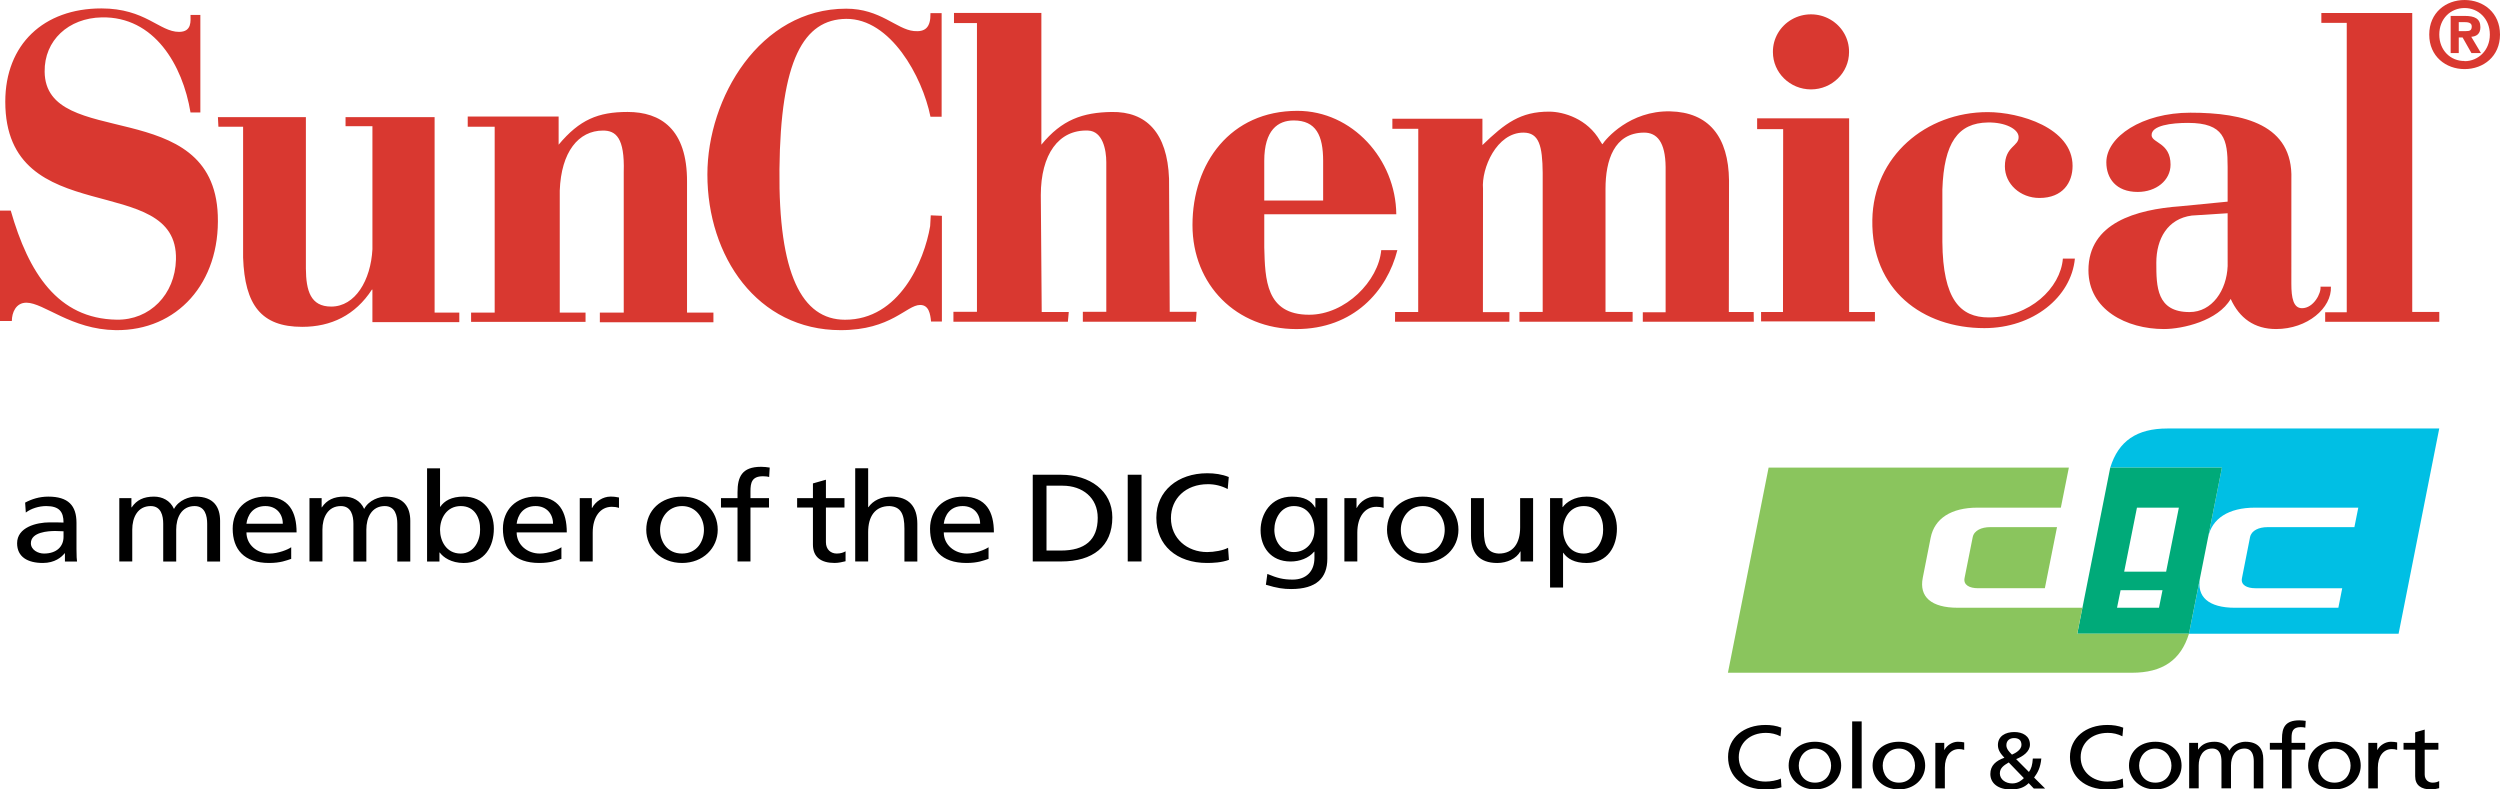
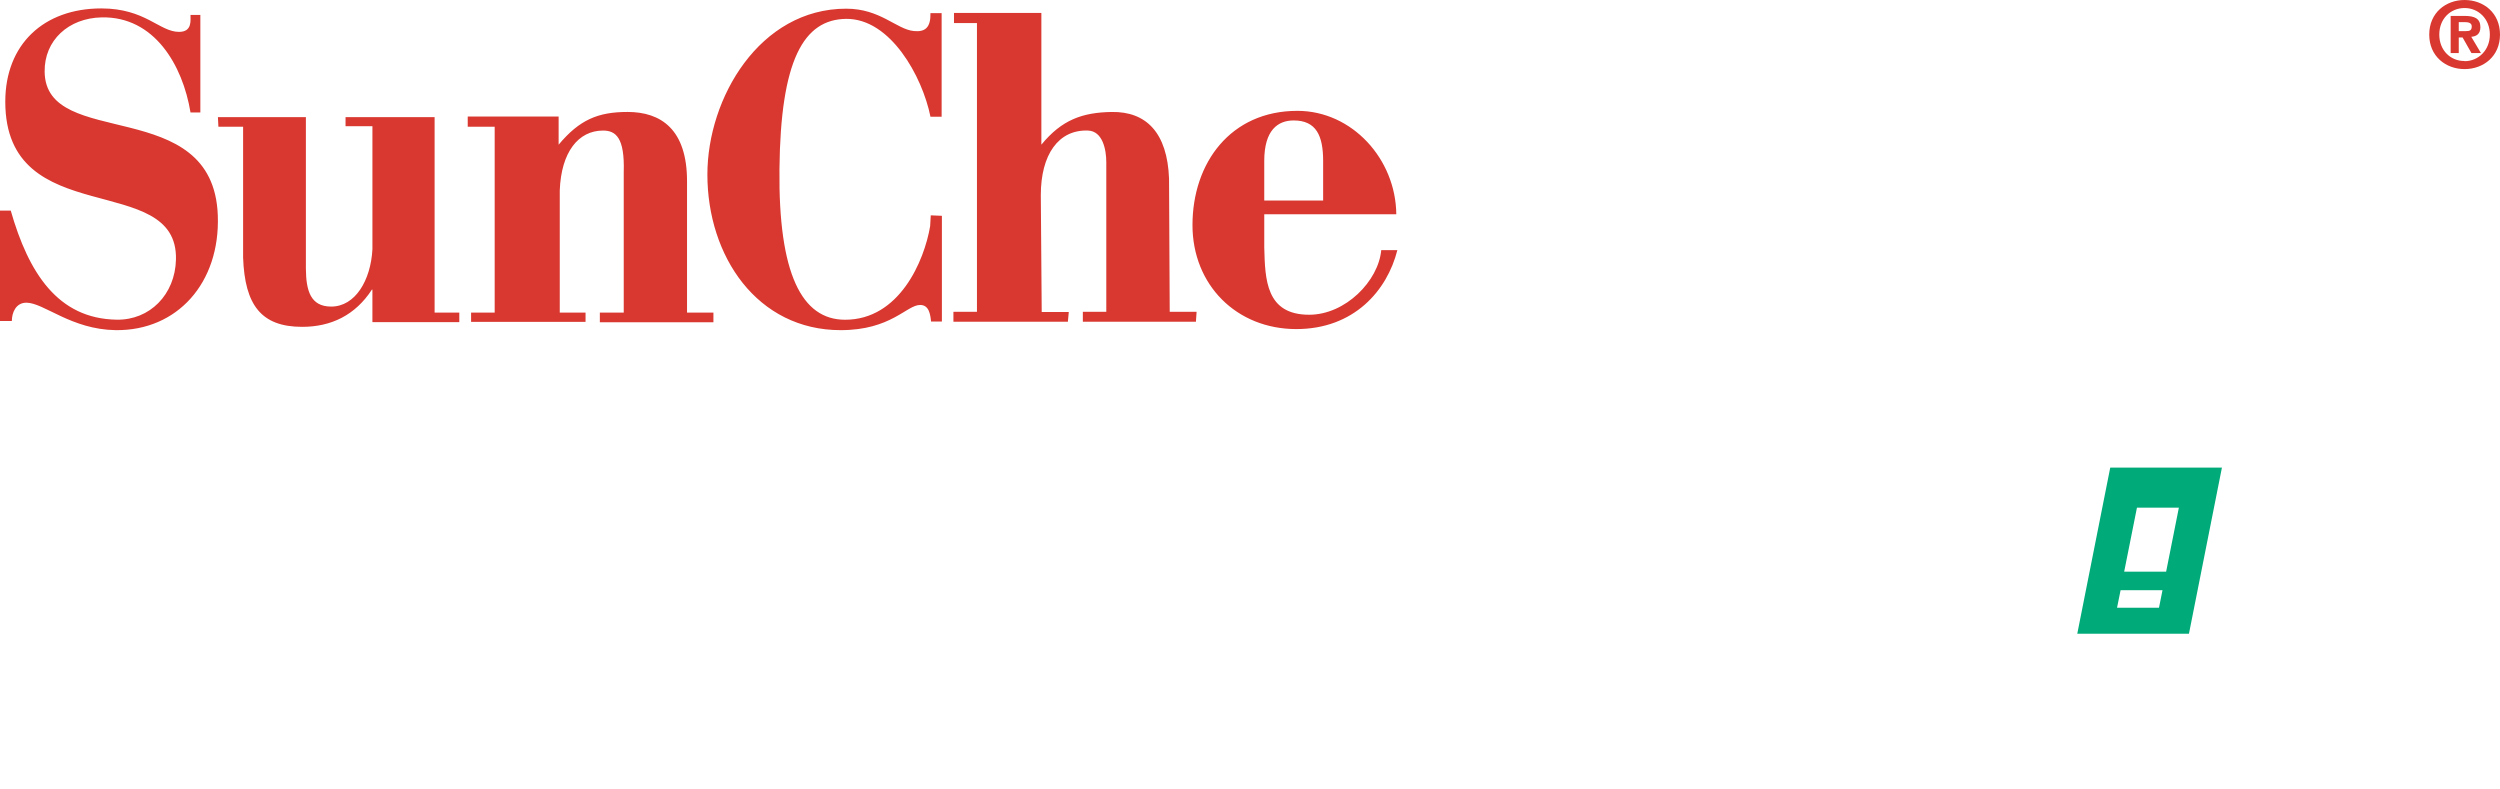
<svg xmlns="http://www.w3.org/2000/svg" width="133px" height="42px" viewBox="0 0 133 42" version="1.1">
  <title>sunchemical-1</title>
  <defs>
    <filter color-interpolation-filters="auto" id="filter-1">
      <feColorMatrix in="SourceGraphic" type="matrix" values="0 0 0 0 0.251 0 0 0 0 0.251 0 0 0 0 0.255 0 0 0 1 0" />
    </filter>
  </defs>
  <g id="Page-1" stroke="none" stroke-width="1" fill="none" fill-rule="evenodd">
    <g id="sunchemical-1" transform="translate(-989, -3307)" filter="url(#filter-1)">
      <g transform="translate(989, 3307)">
        <g id="Group" fill="#D93830" fill-rule="nonzero">
          <path d="M131.19,1.655 C131.386,1.655 131.497,1.622 131.497,1.403 C131.497,1.196 131.274,1.177 131.108,1.177 L130.806,1.177 L130.806,1.655 M130.806,2.824 L130.375,2.824 L130.375,0.847 L131.127,0.847 C131.65,0.847 131.957,0.989 131.957,1.447 C131.957,1.81 131.738,1.94 131.471,1.957 L131.988,2.824 L131.481,2.824 L131.01,1.993 L130.806,1.993 L130.806,2.824 Z M131.117,0.427 C130.375,0.427 129.77,0.989 129.77,1.841 C129.77,2.68 130.374,3.255 131.117,3.245 L131.117,3.255 C131.841,3.255 132.46,2.68 132.46,1.841 C132.46,0.989 131.841,0.427 131.117,0.427 M131.117,3.676 C130.12,3.676 129.235,3 129.235,1.841 C129.235,0.674 130.12,0 131.117,0 C132.115,0 133,0.674 133,1.841 C133,3 132.115,3.676 131.117,3.676 M0,11.205 L0.572,11.205 C1.518,14.507 3.067,16.956 6.205,17.007 C7.967,17.037 9.317,15.67 9.361,13.809 C9.482,9.039 0.281,12.349 0.281,5.409 C0.281,2.361 2.324,0.448 5.392,0.448 C7.739,0.448 8.481,1.696 9.526,1.696 C10.224,1.696 10.135,1.097 10.135,0.793 L10.659,0.793 L10.659,5.983 L10.135,5.983 C9.72,3.456 8.203,0.866 5.41,0.925 C3.648,0.959 2.351,2.145 2.375,3.815 C2.417,8.022 11.35,4.997 11.587,11.455 C11.721,15.049 9.429,17.602 6.156,17.564 C3.782,17.53 2.333,16.103 1.403,16.103 C0.84,16.103 0.63,16.64 0.63,17.076 L0,17.076 L0,11.205 M18.383,6.23 L23.121,6.23 L23.121,6.217 L23.121,16.63 L24.435,16.63 L24.435,17.137 L19.812,17.137 L19.812,15.407 L19.786,15.407 C18.896,16.775 17.61,17.388 16.076,17.388 C13.9,17.388 13.023,16.233 12.933,13.705 L12.933,6.743 L11.619,6.743 L11.593,6.23 L16.273,6.23 L16.273,14.286 C16.282,15.464 16.519,16.31 17.619,16.31 C18.901,16.31 19.725,14.912 19.813,13.259 L19.813,6.713 L18.383,6.713 L18.383,6.23 M25.061,16.63 L26.317,16.63 L26.317,6.743 L24.883,6.743 L24.883,6.2 L29.719,6.2 L29.719,7.698 C30.832,6.364 31.823,5.956 33.388,5.956 C35.138,5.956 36.564,6.858 36.55,9.676 L36.55,16.63 L37.954,16.63 L37.954,17.143 L31.912,17.143 L31.912,16.63 L33.183,16.63 L33.183,9.147 C33.238,7.322 32.76,6.946 32.081,6.946 C30.775,6.946 29.854,8.08 29.779,10.14 L29.779,16.629 L31.151,16.629 L31.151,17.124 L25.062,17.124 L25.062,16.63 M50.109,11.481 L50.109,17.104 L49.532,17.104 C49.492,16.712 49.422,16.224 48.952,16.224 C48.231,16.224 47.412,17.564 44.726,17.564 C40.283,17.564 37.633,13.636 37.633,9.284 C37.633,5.211 40.416,0.462 45.017,0.462 C46.841,0.462 47.685,1.559 48.62,1.652 C49.213,1.708 49.516,1.476 49.501,0.698 L50.095,0.698 L50.095,6.209 L49.501,6.209 C49.067,4.065 47.371,0.983 45.017,1.004 C42.751,1.03 41.524,3.192 41.467,9.009 C41.409,14.564 42.653,17.007 44.951,17.01 C47.845,17.017 49.17,13.886 49.484,12.032 L49.516,11.456 L50.109,11.481 Z M50.722,16.587 L51.974,16.587 L51.974,1.227 L50.752,1.227 L50.752,0.689 L55.401,0.689 L55.401,7.697 C56.492,6.363 57.601,5.982 59.137,5.957 C60.979,5.926 62.102,7.058 62.193,9.502 L62.229,16.587 L63.659,16.587 L63.623,17.117 L57.607,17.117 L57.607,16.587 L58.855,16.587 L58.855,8.631 C58.855,7.96 58.661,6.977 57.887,6.946 C56.312,6.884 55.371,8.224 55.371,10.381 L55.419,16.6 L56.859,16.6 L56.811,17.117 L50.722,17.117 L50.722,16.587 Z M74.283,11.398 C74.256,8.464 71.934,5.897 69.022,5.897 C65.462,5.897 63.44,8.67 63.44,11.975 C63.44,15.158 65.783,17.507 68.964,17.507 C72.02,17.507 73.795,15.47 74.34,13.306 L73.482,13.306 C73.335,14.941 71.585,16.744 69.646,16.744 C67.339,16.744 67.303,14.857 67.259,13.166 L67.259,11.398 L74.283,11.398 Z M67.258,10.667 L67.258,8.561 C67.258,6.92 67.983,6.408 68.824,6.408 C70.017,6.408 70.391,7.211 70.391,8.561 L70.391,10.667 L67.258,10.667 Z" id="Shape" />
-           <path d="M85.248,7.676 C85.43,7.385 86.71,5.88 88.851,5.924 C90.903,5.97 91.959,7.272 91.984,9.602 L91.974,16.599 L93.295,16.599 L93.303,17.117 L87.397,17.117 L87.397,16.611 L88.611,16.611 L88.611,8.889 C88.599,7.548 88.146,7.05 87.457,7.055 C85.869,7.068 85.413,8.53 85.413,10.045 L85.413,16.595 L86.856,16.595 L86.856,17.117 L80.834,17.117 L80.834,16.595 L82.071,16.595 L82.071,9.195 C82.057,7.758 81.879,7.055 81.045,7.055 C79.619,7.055 78.806,8.954 78.896,10.044 L78.891,16.607 L80.302,16.607 L80.298,17.117 L74.215,17.117 L74.219,16.599 L75.448,16.599 L75.452,6.852 L74.074,6.852 L74.074,6.315 L78.865,6.315 L78.865,7.715 L78.856,7.727 C80.075,6.546 80.894,5.939 82.411,5.939 C83.182,5.939 84.457,6.318 85.125,7.496 C85.193,7.618 85.248,7.676 85.248,7.676 M98.374,16.6 L99.746,16.6 L99.746,17.099 L93.689,17.099 L93.689,16.6 L94.855,16.6 L94.864,6.871 L93.479,6.871 L93.479,6.295 L98.374,6.295 L98.374,16.6 L98.374,6.295 M105.746,5.964 C107.434,5.964 110.261,6.795 110.261,8.827 C110.261,9.71 109.742,10.532 108.497,10.532 C107.479,10.532 106.66,9.786 106.66,8.854 C106.66,7.754 107.438,7.795 107.388,7.255 C107.354,6.862 106.682,6.5 105.755,6.516 C104.166,6.539 103.417,7.597 103.334,10.079 L103.334,12.872 C103.36,15.949 104.298,16.887 105.793,16.887 C107.98,16.894 109.621,15.321 109.745,13.758 L110.384,13.758 C110.188,15.813 108.153,17.456 105.569,17.456 C102.293,17.456 99.544,15.436 99.608,11.696 C99.664,8.314 102.463,5.964 105.746,5.964 M118.511,14.157 C118.459,15.439 117.69,16.602 116.482,16.602 C114.73,16.602 114.716,15.243 114.716,13.98 C114.716,12.698 115.32,11.637 116.604,11.467 L118.51,11.345 L118.511,14.157 Z M121.901,9.528 C121.994,6.638 119.402,5.995 116.53,5.995 C113.96,5.995 112.057,7.278 112.057,8.635 C112.057,9.481 112.567,10.211 113.726,10.211 C114.703,10.211 115.473,9.602 115.473,8.757 C115.473,7.592 114.493,7.615 114.466,7.204 C114.437,6.668 115.53,6.538 116.405,6.538 C118.333,6.538 118.51,7.424 118.51,8.876 L118.51,10.727 L115.992,10.973 C113.65,11.144 111.105,11.853 111.105,14.375 C111.105,16.482 113.139,17.505 115.119,17.505 C116.122,17.505 118.001,17.067 118.673,15.902 C119.133,16.919 119.928,17.505 121.086,17.505 C122.758,17.505 124.055,16.384 124.005,15.249 L123.449,15.249 C123.5,15.586 123.088,16.396 122.467,16.396 C122.008,16.396 121.9,15.854 121.9,15.101 L121.901,9.528 Z" id="Shape" />
-           <path d="M123.699,16.611 L124.847,16.611 L124.847,1.218 L123.496,1.218 L123.496,0.692 L128.331,0.692 L128.331,0.689 L128.331,16.594 L129.77,16.594 L129.77,17.119 L123.699,17.119 M98.369,2.772 C98.369,3.866 97.462,4.756 96.344,4.756 C95.225,4.755 94.319,3.867 94.319,2.772 C94.31,2.057 94.694,1.393 95.324,1.033 C95.954,0.673 96.734,0.673 97.364,1.033 C97.995,1.393 98.379,2.057 98.369,2.772" id="Shape" />
        </g>
-         <path d="M1.337,26.739 C1.681,26.554 2.091,26.42 2.567,26.42 C3.636,26.42 4.069,26.898 4.069,27.814 L4.069,29.21 C4.069,29.593 4.083,29.773 4.098,29.872 L3.454,29.872 L3.454,29.433 L3.439,29.433 C3.278,29.641 2.912,29.95 2.281,29.95 C1.475,29.95 0.91,29.632 0.91,28.901 C0.91,28.051 1.937,27.79 2.649,27.79 C2.919,27.79 3.11,27.79 3.38,27.8 C3.38,27.22 3.146,26.923 2.456,26.923 C2.069,26.923 1.651,27.054 1.373,27.268 L1.337,26.739 Z M3.38,28.264 C3.233,28.264 3.087,28.249 2.941,28.249 C2.567,28.249 1.643,28.303 1.643,28.9 C1.643,29.256 2.026,29.449 2.339,29.449 C3.021,29.449 3.38,29.066 3.38,28.561 L3.38,28.264 Z M6.347,29.871 L7.036,29.871 L7.036,28.172 C7.036,27.544 7.314,26.923 8.019,26.923 C8.574,26.923 8.683,27.445 8.683,27.862 L8.683,29.872 L9.374,29.872 L9.374,28.172 C9.374,27.544 9.651,26.923 10.355,26.923 C10.91,26.923 11.022,27.445 11.022,27.863 L11.022,29.872 L11.709,29.872 L11.709,27.71 C11.709,26.976 11.367,26.42 10.412,26.42 C10.077,26.42 9.513,26.594 9.256,27.076 C9.057,26.62 8.626,26.42 8.194,26.42 C7.644,26.42 7.271,26.599 7.007,26.991 L6.991,26.991 L6.991,26.5 L6.347,26.5 L6.347,29.871 Z M15.492,29.732 C15.23,29.818 14.928,29.95 14.314,29.95 C12.987,29.95 12.379,29.223 12.379,28.126 C12.379,27.127 13.074,26.42 14.131,26.42 C15.376,26.42 15.778,27.241 15.778,28.323 L13.111,28.323 C13.111,28.993 13.691,29.449 14.343,29.449 C14.797,29.449 15.324,29.237 15.492,29.112 L15.492,29.732 Z M15.045,27.862 C15.045,27.346 14.71,26.923 14.115,26.923 C13.441,26.923 13.164,27.423 13.111,27.862 L15.045,27.862 Z M16.464,29.871 L17.153,29.871 L17.153,28.172 C17.153,27.544 17.431,26.923 18.135,26.923 C18.692,26.923 18.801,27.445 18.801,27.862 L18.801,29.872 L19.49,29.872 L19.49,28.172 C19.49,27.544 19.767,26.923 20.471,26.923 C21.028,26.923 21.137,27.445 21.137,27.863 L21.137,29.872 L21.827,29.872 L21.827,27.71 C21.827,26.976 21.481,26.42 20.53,26.42 C20.194,26.42 19.629,26.594 19.373,27.076 C19.175,26.62 18.743,26.42 18.31,26.42 C17.762,26.42 17.386,26.599 17.123,26.991 L17.111,26.991 L17.111,26.5 L16.464,26.5 L16.464,29.871 Z M22.72,24.914 L23.41,24.914 L23.41,26.962 L23.423,26.962 C23.635,26.652 24.009,26.419 24.66,26.419 C25.745,26.419 26.273,27.219 26.273,28.126 C26.273,29.052 25.798,29.951 24.668,29.951 C24.004,29.951 23.577,29.645 23.395,29.394 L23.379,29.394 L23.379,29.872 L22.72,29.872 L22.72,24.914 L22.72,24.914 Z M24.514,26.923 C23.768,26.923 23.41,27.564 23.41,28.191 C23.41,28.754 23.73,29.449 24.506,29.449 C25.246,29.449 25.556,28.702 25.541,28.172 C25.556,27.564 25.262,26.923 24.514,26.923 M29.867,29.732 C29.606,29.818 29.304,29.95 28.688,29.95 C27.364,29.95 26.755,29.223 26.755,28.126 C26.755,27.127 27.451,26.42 28.503,26.42 C29.751,26.42 30.153,27.241 30.153,28.323 L27.486,28.323 C27.486,28.993 28.065,29.449 28.717,29.449 C29.171,29.449 29.698,29.237 29.867,29.112 L29.867,29.732 L29.867,29.732 Z M29.421,27.862 C29.421,27.346 29.084,26.923 28.49,26.923 C27.816,26.923 27.537,27.423 27.486,27.862 L29.421,27.862 Z M30.843,29.871 L31.532,29.871 L31.532,28.337 C31.532,27.492 31.935,26.962 32.549,26.962 C32.667,26.962 32.807,26.976 32.93,27.021 L32.93,26.467 C32.784,26.44 32.681,26.419 32.477,26.419 C32.081,26.419 31.686,26.672 31.501,27.021 L31.486,27.021 L31.486,26.5 L30.843,26.5 L30.843,29.871 Z M36.287,26.42 C37.42,26.42 38.183,27.162 38.183,28.184 C38.183,29.152 37.407,29.95 36.287,29.95 C35.155,29.95 34.381,29.151 34.381,28.184 C34.381,27.162 35.144,26.42 36.287,26.42 M36.287,29.449 C37.09,29.449 37.45,28.787 37.45,28.184 C37.45,27.543 37.018,26.923 36.287,26.923 C35.546,26.923 35.115,27.543 35.115,28.184 C35.114,28.787 35.473,29.449 36.287,29.449 M39.236,29.871 L39.925,29.871 L39.925,27.002 L40.911,27.002 L40.911,26.501 L39.925,26.501 L39.925,26.137 C39.925,25.681 39.996,25.337 40.59,25.337 C40.706,25.337 40.839,25.35 40.919,25.377 L40.949,24.875 C40.797,24.849 40.643,24.836 40.488,24.834 C39.469,24.834 39.236,25.37 39.236,26.191 L39.236,26.501 L38.356,26.501 L38.356,27.002 L39.236,27.002 L39.236,29.871 Z M44.926,27.002 L43.939,27.002 L43.939,28.845 C43.939,29.238 44.202,29.449 44.515,29.449 C44.729,29.449 44.882,29.39 44.984,29.329 L44.984,29.858 C44.831,29.896 44.618,29.949 44.4,29.949 C43.688,29.949 43.248,29.645 43.248,28.973 L43.248,27.001 L42.407,27.001 L42.407,26.501 L43.248,26.501 L43.248,25.718 L43.939,25.521 L43.939,26.5 L44.926,26.5 L44.926,27.002 Z M45.497,29.871 L46.186,29.871 L46.186,28.31 C46.186,27.492 46.538,26.923 47.322,26.923 C47.921,26.957 48.115,27.34 48.115,28.126 L48.115,29.872 L48.802,29.872 L48.802,27.867 C48.802,26.961 48.367,26.42 47.404,26.42 C46.882,26.42 46.449,26.626 46.2,26.982 L46.186,26.982 L46.186,24.912 L45.497,24.912 L45.497,29.871 Z M52.591,29.732 C52.327,29.818 52.027,29.95 51.413,29.95 C50.083,29.95 49.478,29.223 49.478,28.126 C49.478,27.127 50.174,26.42 51.226,26.42 C52.472,26.42 52.875,27.241 52.875,28.323 L50.209,28.323 C50.209,28.993 50.787,29.449 51.44,29.449 C51.894,29.449 52.421,29.237 52.591,29.112 L52.591,29.732 Z M52.143,27.862 C52.143,27.346 51.806,26.923 51.214,26.923 C50.538,26.923 50.261,27.423 50.209,27.862 L52.143,27.862 Z M54.942,25.257 L56.451,25.257 C57.965,25.257 59.176,26.104 59.176,27.523 C59.176,29.073 58.136,29.87 56.451,29.87 L54.942,29.87 L54.942,25.257 Z M55.674,29.289 L56.444,29.289 C57.703,29.289 58.399,28.74 58.399,27.55 C58.399,26.474 57.586,25.839 56.532,25.839 L55.674,25.839 L55.674,29.289 Z M59.995,25.257 L60.729,25.257 L60.729,29.87 L59.995,29.87 L59.995,25.257 Z M65.314,26.018 C64.99,25.846 64.626,25.757 64.258,25.759 C63.077,25.759 62.294,26.528 62.294,27.563 C62.294,28.647 63.159,29.37 64.222,29.37 C64.587,29.37 65.079,29.284 65.333,29.143 L65.379,29.785 C64.991,29.931 64.513,29.95 64.214,29.95 C62.596,29.95 61.517,29.011 61.517,27.544 C61.517,26.122 62.66,25.177 64.222,25.177 C64.617,25.177 65.004,25.229 65.371,25.377 L65.314,26.018 Z M70.614,29.724 C70.614,30.751 70.032,31.337 68.688,31.337 C68.291,31.337 67.947,31.292 67.345,31.108 L67.423,30.533 C67.947,30.751 68.261,30.835 68.768,30.835 C69.493,30.835 69.928,30.394 69.928,29.68 L69.928,29.35 L69.91,29.35 C69.618,29.7 69.133,29.872 68.661,29.872 C67.59,29.872 67.063,29.085 67.063,28.21 C67.063,27.346 67.605,26.421 68.731,26.421 C69.393,26.421 69.757,26.637 69.964,27.001 L69.978,27.001 L69.978,26.5 L70.613,26.5 L70.614,29.724 Z M69.928,28.225 C69.928,27.523 69.569,26.923 68.833,26.923 C68.139,26.923 67.795,27.603 67.795,28.179 C67.795,28.812 68.189,29.37 68.833,29.37 C69.481,29.37 69.928,28.852 69.928,28.225 M71.521,29.871 L72.209,29.871 L72.209,28.337 C72.209,27.492 72.613,26.962 73.228,26.962 C73.347,26.962 73.485,26.976 73.609,27.021 L73.609,26.467 C73.464,26.44 73.359,26.419 73.155,26.419 C72.759,26.419 72.363,26.672 72.18,27.021 L72.167,27.021 L72.167,26.5 L71.521,26.5 L71.521,29.871 Z M75.695,26.42 C76.829,26.42 77.589,27.162 77.589,28.184 C77.589,29.152 76.817,29.95 75.695,29.95 C74.564,29.95 73.789,29.151 73.789,28.184 C73.789,27.162 74.553,26.42 75.695,26.42 M75.695,29.449 C76.5,29.449 76.859,28.787 76.859,28.184 C76.859,27.543 76.427,26.923 75.695,26.923 C74.953,26.923 74.523,27.543 74.523,28.184 C74.522,28.787 74.882,29.449 75.695,29.449 M81.56,29.871 L80.894,29.871 L80.894,29.337 L80.88,29.337 C80.672,29.719 80.173,29.951 79.654,29.951 C78.686,29.951 78.256,29.409 78.256,28.503 L78.256,26.5 L78.944,26.5 L78.944,28.246 C78.944,29.032 79.135,29.416 79.735,29.45 C80.519,29.45 80.871,28.879 80.871,28.061 L80.871,26.5 L81.561,26.5 L81.56,29.871 Z M82.463,26.5 L83.125,26.5 L83.125,26.976 L83.14,26.976 C83.322,26.726 83.746,26.419 84.406,26.419 C85.491,26.419 86.02,27.219 86.02,28.126 C86.02,29.052 85.544,29.951 84.413,29.951 C83.756,29.951 83.381,29.719 83.167,29.409 L83.155,29.409 L83.155,31.257 L82.463,31.257 L82.463,26.5 L82.463,26.5 Z M84.26,26.923 C83.513,26.923 83.155,27.564 83.155,28.191 C83.155,28.754 83.476,29.449 84.253,29.449 C84.992,29.449 85.3,28.702 85.287,28.172 C85.3,27.564 85.006,26.923 84.26,26.923 M94.724,39.172 C94.485,39.05 94.218,38.987 93.948,38.989 C93.08,38.989 92.503,39.538 92.503,40.283 C92.503,41.062 93.139,41.58 93.921,41.58 C94.191,41.58 94.551,41.519 94.741,41.418 L94.773,41.88 C94.488,41.984 94.138,41.999 93.916,41.999 C92.726,41.999 91.933,41.324 91.933,40.27 C91.933,39.248 92.774,38.568 93.921,38.568 C94.212,38.568 94.497,38.606 94.766,38.712 L94.724,39.172 Z M96.557,39.461 C97.392,39.461 97.951,39.995 97.951,40.73 C97.951,41.423 97.381,41.997 96.557,41.997 C95.728,41.997 95.156,41.423 95.156,40.73 C95.156,39.995 95.716,39.461 96.557,39.461 M96.557,41.637 C97.15,41.637 97.414,41.162 97.414,40.73 C97.414,40.27 97.095,39.824 96.557,39.824 C96.012,39.824 95.695,40.271 95.695,40.73 C95.695,41.163 95.959,41.637 96.557,41.637 M98.535,38.38 L99.041,38.38 L99.041,41.942 L98.535,41.942 L98.535,38.38 Z M101.023,39.461 C101.858,39.461 102.419,39.995 102.419,40.73 C102.419,41.423 101.847,41.997 101.023,41.997 C100.194,41.997 99.621,41.423 99.621,40.73 C99.621,39.995 100.181,39.461 101.023,39.461 M101.023,41.637 C101.615,41.637 101.878,41.162 101.878,40.73 C101.878,40.27 101.561,39.824 101.023,39.824 C100.477,39.824 100.16,40.271 100.16,40.73 C100.16,41.163 100.425,41.637 101.023,41.637 M102.96,39.519 L103.434,39.519 L103.434,39.894 L103.444,39.894 C103.58,39.643 103.871,39.461 104.16,39.461 C104.312,39.461 104.389,39.477 104.496,39.496 L104.496,39.894 C104.406,39.864 104.311,39.85 104.216,39.851 C103.763,39.851 103.466,40.232 103.466,40.84 L103.466,41.943 L102.96,41.943 L102.96,39.519 Z M108.598,40.354 C108.554,40.832 108.406,41.108 108.214,41.366 L108.801,41.95 L108.199,41.95 L107.926,41.662 C107.686,41.903 107.393,42 106.965,42 C106.303,42 105.886,41.671 105.886,41.176 C105.886,40.726 106.181,40.473 106.634,40.312 C106.456,40.122 106.289,39.922 106.289,39.638 C106.289,39.164 106.683,38.944 107.164,38.944 C107.6,38.944 107.993,39.148 107.993,39.613 C107.993,39.99 107.613,40.244 107.258,40.385 L107.939,41.069 C108.07,40.888 108.123,40.692 108.146,40.354 L108.598,40.354 Z M107.052,41.679 C107.365,41.679 107.566,41.501 107.67,41.396 L106.865,40.562 C106.61,40.713 106.392,40.853 106.392,41.145 C106.394,41.472 106.705,41.679 107.052,41.679 M107.037,40.146 C107.238,40.061 107.542,39.881 107.542,39.629 C107.542,39.358 107.375,39.266 107.144,39.266 C106.922,39.266 106.739,39.393 106.739,39.646 C106.739,39.846 106.895,40.007 107.037,40.146 M112.913,39.172 C112.674,39.05 112.408,38.987 112.138,38.989 C111.269,38.989 110.692,39.538 110.692,40.283 C110.692,41.062 111.33,41.58 112.11,41.58 C112.381,41.58 112.74,41.519 112.93,41.418 L112.961,41.88 C112.676,41.984 112.326,41.999 112.106,41.999 C110.914,41.999 110.122,41.324 110.122,40.27 C110.122,39.248 110.963,38.568 112.11,38.568 C112.4,38.568 112.686,38.606 112.956,38.712 L112.913,39.172 Z M114.664,39.461 C115.498,39.461 116.059,39.995 116.059,40.73 C116.059,41.423 115.487,41.997 114.664,41.997 C113.833,41.997 113.262,41.423 113.262,40.73 C113.262,39.995 113.823,39.461 114.664,39.461 M114.664,41.637 C115.256,41.637 115.521,41.162 115.521,40.73 C115.521,40.27 115.202,39.824 114.664,39.824 C114.12,39.824 113.801,40.271 113.801,40.73 C113.801,41.163 114.067,41.637 114.664,41.637 M116.463,39.519 L116.937,39.519 L116.937,39.871 L116.947,39.871 C117.141,39.591 117.417,39.461 117.822,39.461 C118.137,39.461 118.457,39.605 118.603,39.933 C118.789,39.585 119.206,39.461 119.453,39.461 C120.154,39.461 120.406,39.861 120.406,40.387 L120.406,41.942 L119.901,41.942 L119.901,40.498 C119.901,40.198 119.82,39.823 119.41,39.823 C118.894,39.823 118.689,40.27 118.689,40.721 L118.689,41.941 L118.182,41.941 L118.182,40.497 C118.182,40.197 118.102,39.822 117.691,39.822 C117.174,39.822 116.971,40.269 116.971,40.72 L116.971,41.94 L116.463,41.94 L116.463,39.519 Z M121.402,39.881 L120.756,39.881 L120.756,39.519 L121.402,39.519 L121.402,39.296 C121.402,38.708 121.575,38.322 122.325,38.322 C122.454,38.322 122.562,38.337 122.664,38.351 L122.642,38.713 C122.583,38.693 122.487,38.683 122.4,38.683 C121.965,38.683 121.911,38.931 121.911,39.258 L121.911,39.52 L122.637,39.52 L122.637,39.882 L121.911,39.882 L121.911,41.943 L121.404,41.943 L121.404,39.881 L121.402,39.881 L121.402,39.881 Z M124.194,39.461 C125.029,39.461 125.59,39.995 125.59,40.73 C125.59,41.423 125.018,41.997 124.194,41.997 C123.363,41.997 122.793,41.423 122.793,40.73 C122.793,39.995 123.354,39.461 124.194,39.461 M124.194,41.637 C124.786,41.637 125.051,41.162 125.051,40.73 C125.051,40.27 124.733,39.824 124.194,39.824 C123.65,39.824 123.332,40.271 123.332,40.73 C123.332,41.163 123.596,41.637 124.194,41.637 M125.995,39.519 L126.469,39.519 L126.469,39.894 L126.48,39.894 C126.614,39.643 126.905,39.461 127.197,39.461 C127.348,39.461 127.423,39.477 127.529,39.496 L127.529,39.894 C127.439,39.864 127.345,39.849 127.25,39.851 C126.797,39.851 126.501,40.232 126.501,40.84 L126.501,41.943 L125.995,41.943 L125.995,39.519 Z M129.722,39.881 L128.994,39.881 L128.994,41.205 C128.994,41.485 129.187,41.637 129.419,41.637 C129.575,41.637 129.688,41.595 129.764,41.552 L129.764,41.932 C129.651,41.96 129.494,41.997 129.333,41.997 C128.81,41.997 128.487,41.78 128.487,41.295 L128.487,39.881 L127.868,39.881 L127.868,39.519 L128.487,39.519 L128.487,38.958 L128.994,38.815 L128.994,39.519 L129.722,39.519 L129.722,39.881 Z" id="Shape" fill="#000000" fill-rule="nonzero" />
-         <path d="M116.452,33.714 L127.605,33.714 L129.768,22.796 L115.304,22.796 C113.679,22.796 112.704,23.458 112.267,24.875 L118.206,24.875 L117.467,28.603 C117.667,27.585 118.56,27.007 119.966,27.007 L125.461,27.007 L125.254,28.044 L120.628,28.044 C120.184,28.044 119.776,28.214 119.702,28.577 L119.272,30.76 C119.199,31.125 119.539,31.294 119.986,31.294 L124.606,31.294 L124.4,32.333 L118.903,32.333 C117.5,32.333 116.843,31.755 117.046,30.735 L116.452,33.714 Z" id="Path" fill="#00BFE4" fill-rule="nonzero" />
        <path d="M118.207,24.875 L112.265,24.875 L110.511,33.714 L116.452,33.714 L118.207,24.875 Z M112.626,32.333 L112.815,31.4 L115.045,31.4 L114.858,32.333 L112.626,32.333 Z M113.006,30.414 L113.686,27.007 L115.916,27.007 L115.238,30.414 L113.006,30.414 Z" id="Shape" fill="#00AA79" fill-rule="nonzero" />
-         <path d="M110.51,33.713 L110.783,32.332 L104.149,32.332 C102.745,32.332 102.087,31.755 102.292,30.734 L102.712,28.604 C102.916,27.584 103.802,27.007 105.204,27.007 L109.637,27.007 L110.064,24.876 L94.09,24.876 L91.925,35.79 L113.417,35.79 C115.041,35.79 116.018,35.126 116.453,33.713 L110.51,33.713 L110.51,33.713 L110.51,33.713 Z M104.948,28.577 L104.513,30.76 C104.446,31.125 104.783,31.293 105.226,31.293 L108.786,31.293 L109.433,28.044 L105.869,28.044 C105.429,28.044 105.021,28.214 104.948,28.577" id="Shape" fill="#8AC55D" fill-rule="nonzero" />
      </g>
    </g>
  </g>
</svg>